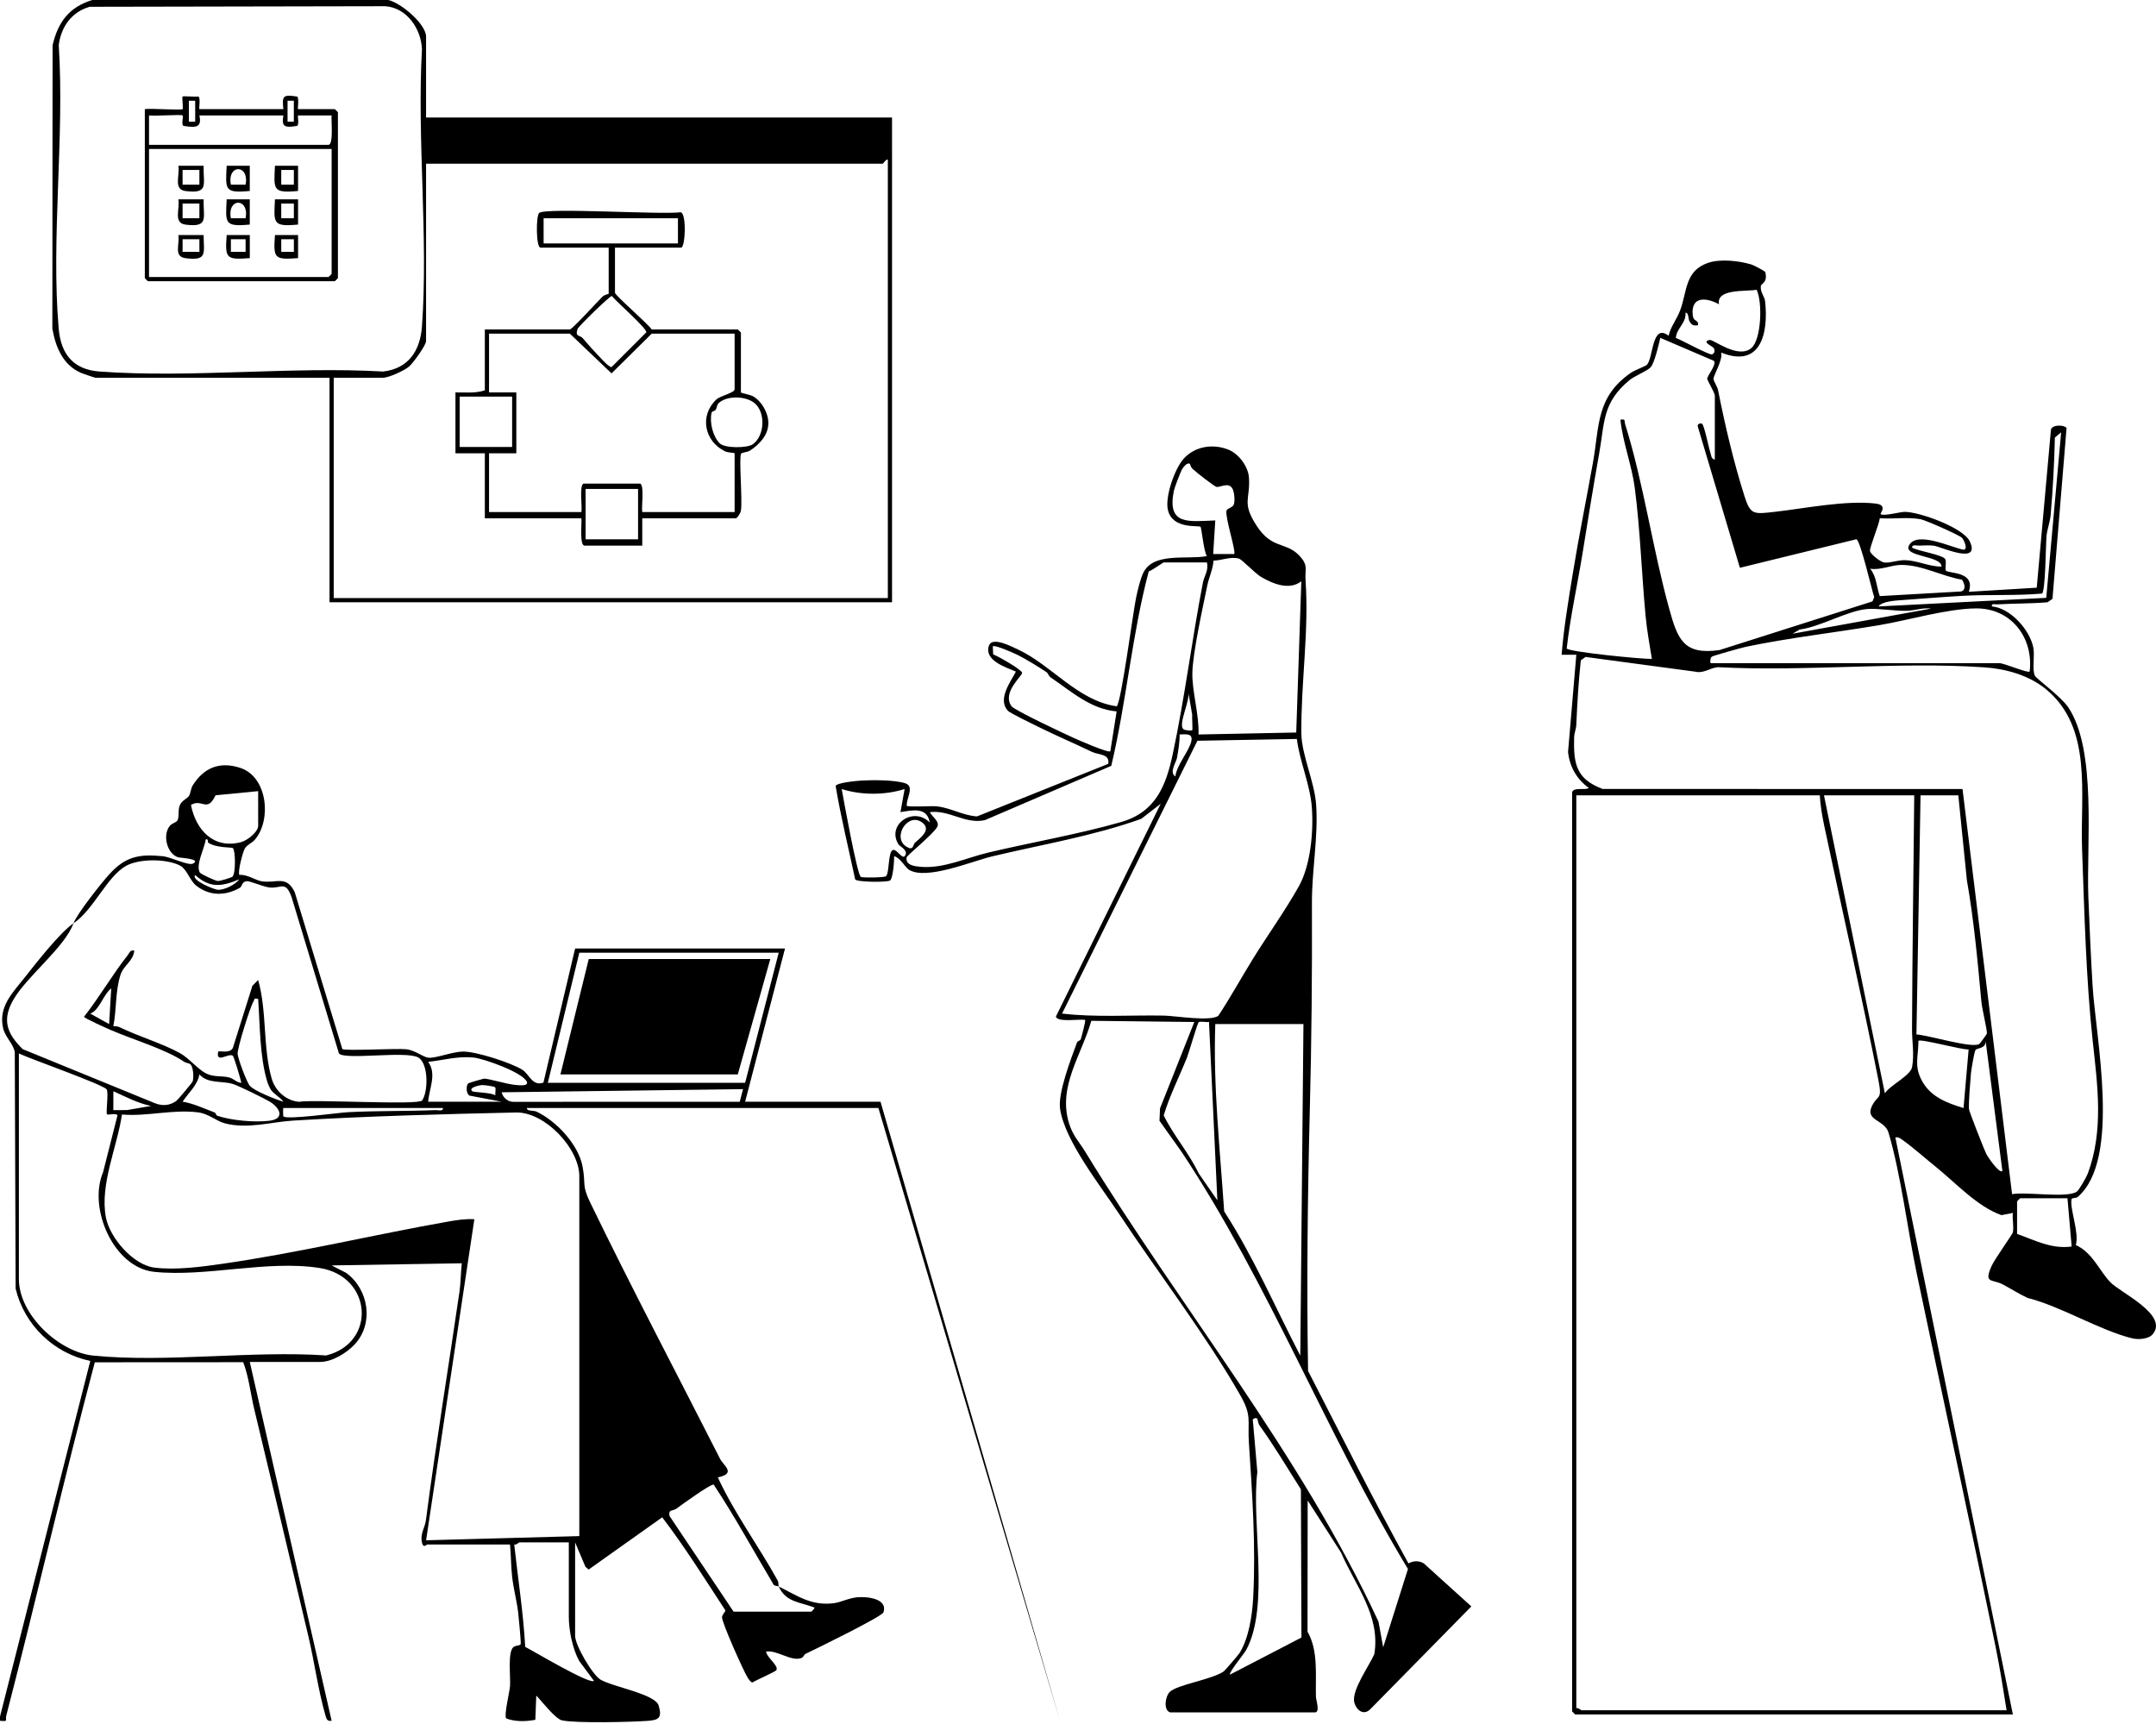
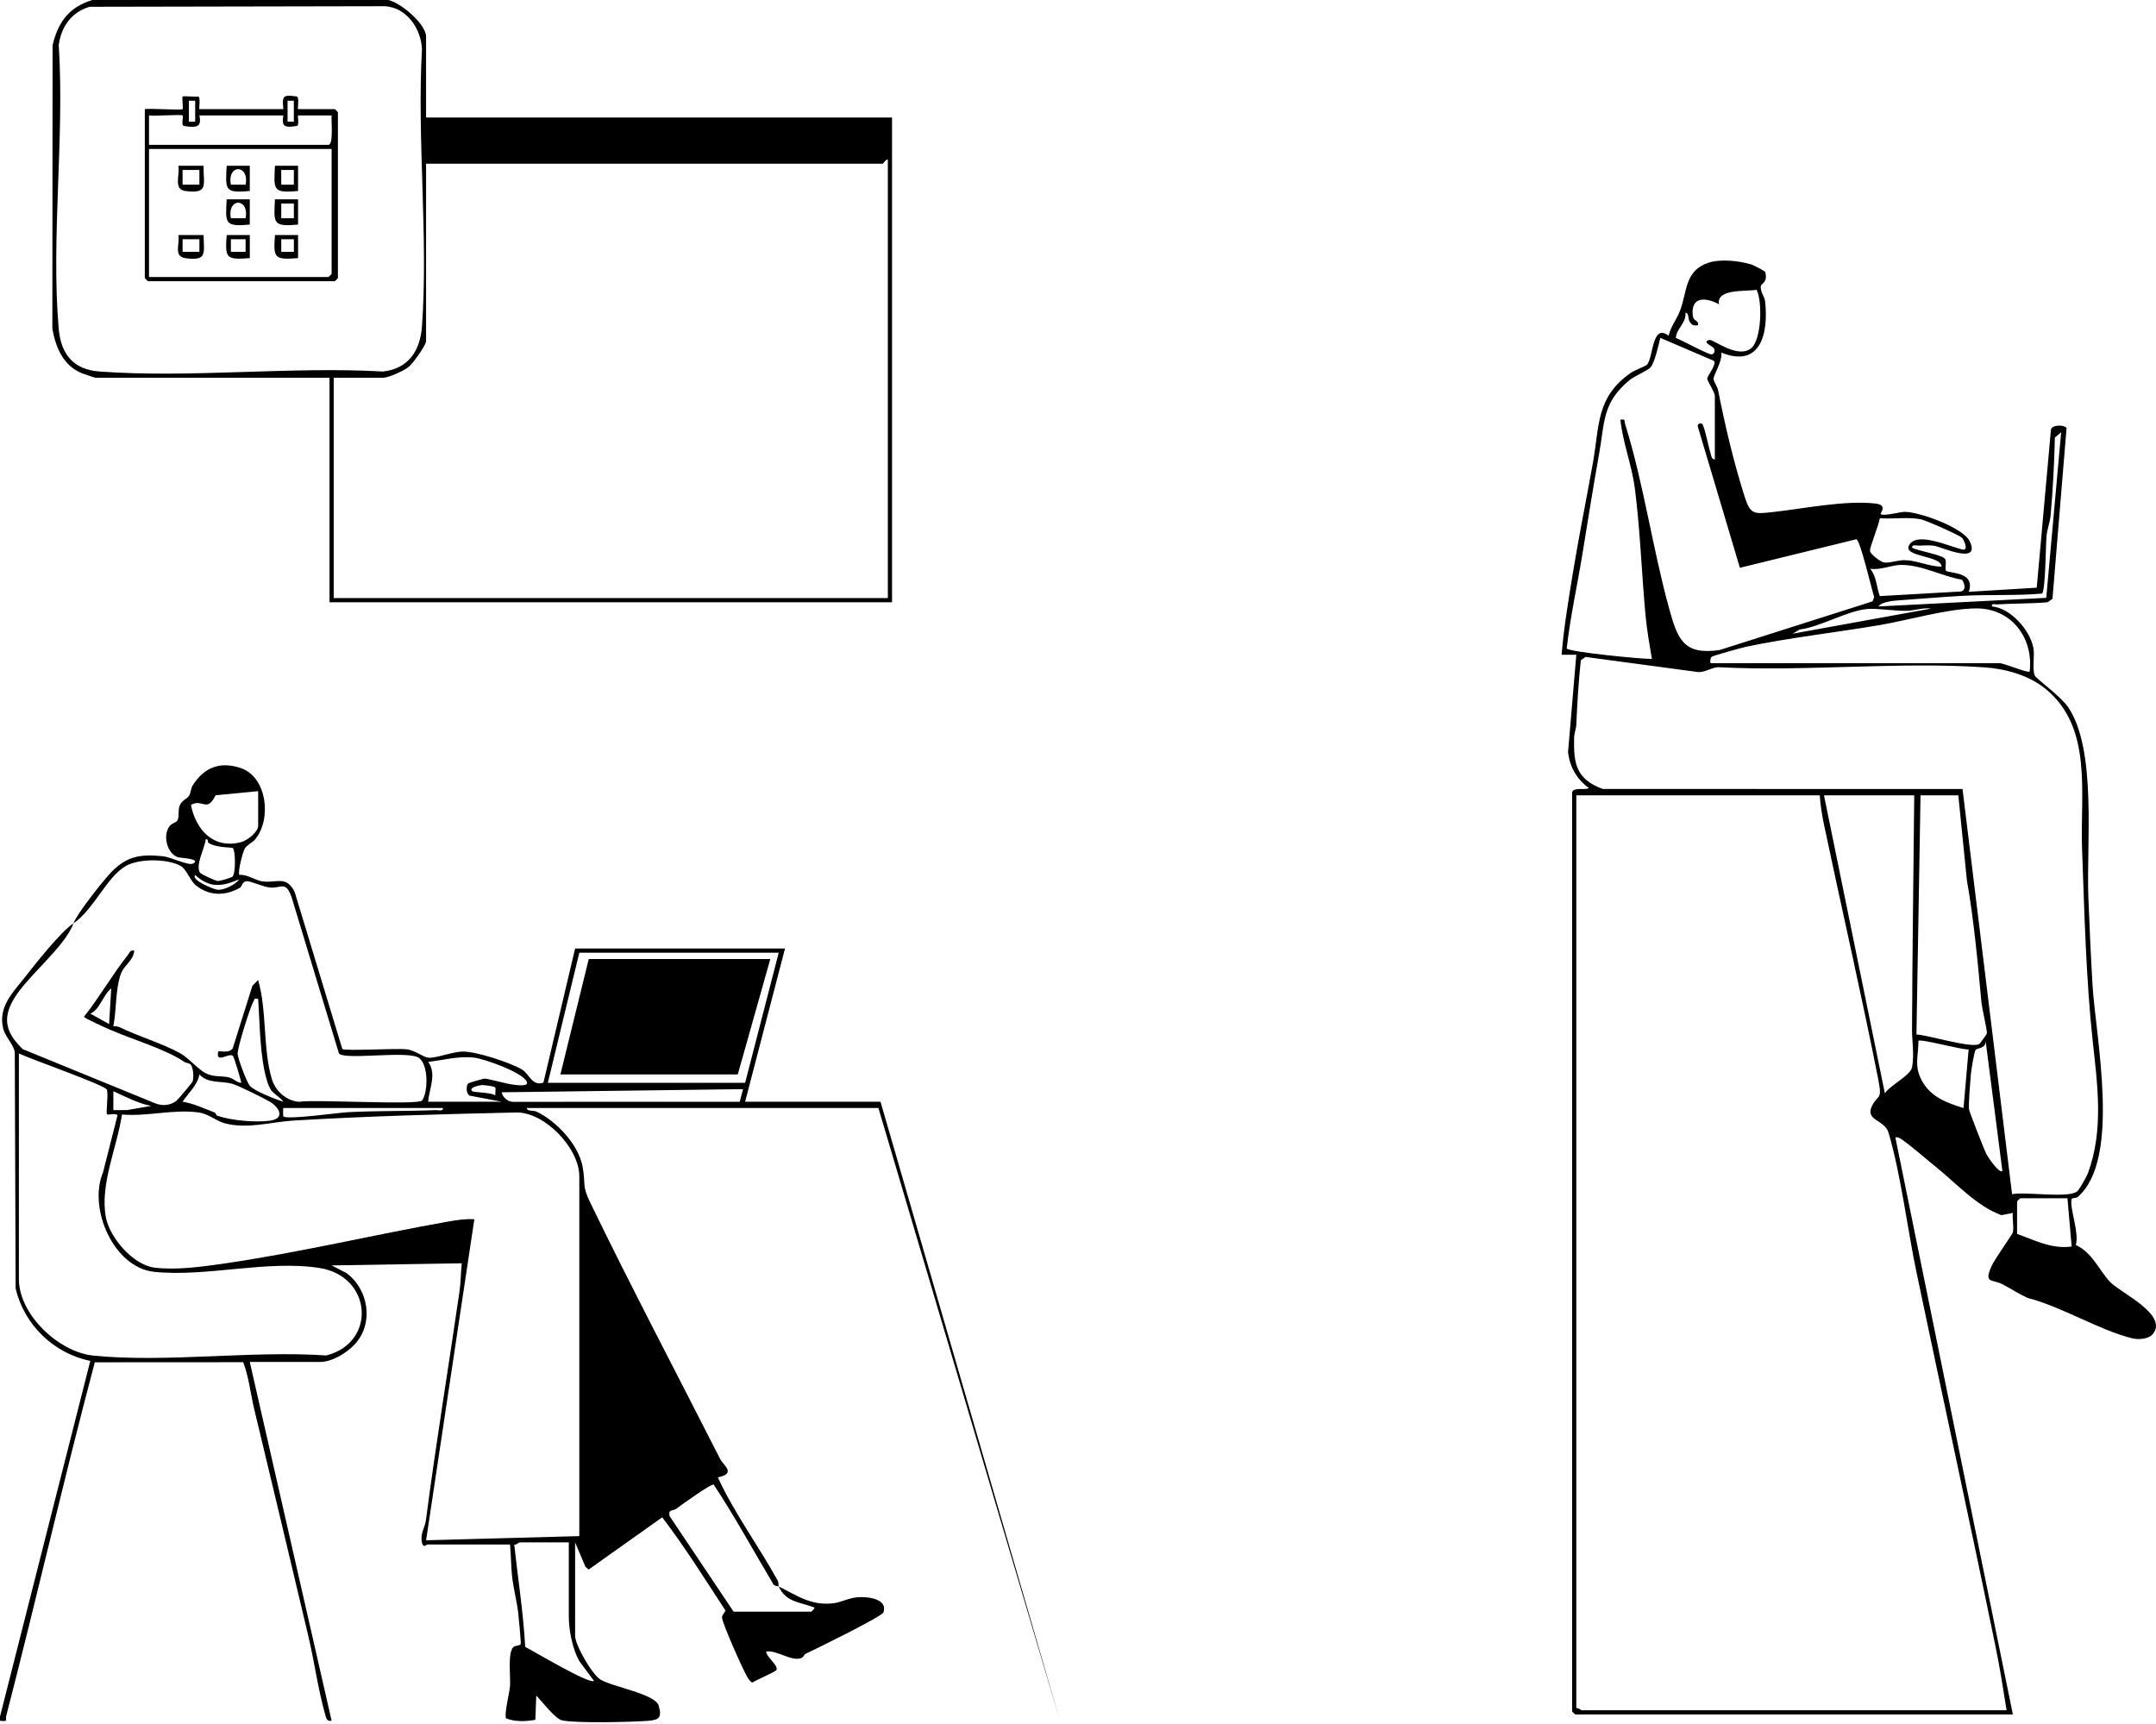
<svg xmlns="http://www.w3.org/2000/svg" width="399" height="319" viewBox="0 0 399 319" fill="none">
  <path d="M13.595 170.871C14.219 169.148 18.692 163.484 20.227 161.79C23.18 158.533 25.715 158.004 30.101 158.448C31.647 158.604 34.907 160.271 35.739 159.805C37.316 158.922 33.32 158.759 32.995 158.66C30.903 158.026 30.016 154.51 31.45 152.8C31.808 152.373 32.615 152.202 32.826 151.845C33.206 151.204 32.904 150.074 33.228 149.142C33.579 148.13 34.666 147.793 34.973 147.291C35.31 146.742 35.307 145.911 35.657 145.354C37.708 142.091 40.627 140.835 44.496 142.114C49.483 143.761 50.299 151.67 47.205 155.346C46.617 156.043 45.745 156.311 45.324 156.998C44.927 157.647 43.931 161.463 44.311 161.912C45.699 161.772 47.327 162.908 48.383 163.082C51.151 163.538 52.953 161.857 54.537 165.085L63.355 194.132C63.801 194.519 73.416 193.983 75.165 194.171C76.937 194.362 78.331 195.714 79.417 195.746C80.872 195.789 83.847 194.605 85.693 194.6C88.18 194.594 94.425 196.619 96.613 197.932C97.961 198.74 98.466 201.076 100.572 200.348L106.433 175.532H145.277L137.897 203.881H162.951L196.161 318.441L162.563 205.046H97.499C97.537 205.719 98.662 205.415 99.334 205.735C102.991 207.477 107.066 211.835 107.817 215.895C108.452 219.33 107.608 219.203 109.265 222.619C117.002 238.574 125.264 254.223 133.267 269.98C133.902 271.231 136.333 272.668 132.847 273.4C135.901 280.029 140.355 286.044 143.903 292.455C144.143 292.888 144.018 293.381 144.112 293.589C143.804 293.436 143.203 293.596 142.999 292.965C139.381 286.89 135.958 280.589 132.077 274.738C131.601 274.527 126.135 278.478 125.206 279.169C124.487 279.705 123.65 279.222 123.91 280.557L135.76 298.249H150.132C150.204 298.249 150.824 297.625 150.714 297.477C147.922 296.444 145.414 296.488 144.112 293.589C147.541 295.288 150.18 297.249 154.384 296.674C155.615 296.506 157.155 295.707 158.727 295.583C160.407 295.45 164.345 295.781 163.495 298.381C163.241 299.157 150.838 305.23 149.086 306.054C148.777 306.199 148.76 306.688 148.221 306.863C146.359 307.467 143.842 305.338 141.781 305.631C141.909 306.768 144.155 308.244 143.679 309.078C143.519 309.359 139.875 310.949 139.25 311.356C138.916 311.33 138.533 310.729 138.343 310.423C137.579 309.196 133.498 300.077 133.622 299.245C133.692 298.78 134.088 298.455 134.263 298.045C130.48 292.267 126.745 286.274 122.553 280.791L108.932 290.46L108.338 289.933L106.433 285.433V302.715C106.433 304.454 109.61 309.905 111.124 310.822C113.322 312.151 121.254 313.491 121.888 315.609C122.581 317.918 121.907 318.311 119.851 318.46C116.848 318.678 106.481 318.932 103.99 318.361C102.755 318.078 100.27 314.828 99.247 313.779L99.071 318.263C97.332 318.59 95.314 318.652 93.668 318.002C93.255 317.347 94.3 313.186 94.386 312.03C94.511 310.358 93.933 305.833 94.977 304.842C95.403 304.436 96.263 304.601 96.365 304.234C96.443 303.956 95.991 299.24 95.905 298.483C95.669 296.423 95.034 294.025 94.782 291.839C94.564 289.957 94.578 287.744 94.391 285.822H79.048C78.963 285.822 78.38 286.542 78.122 285.583C77.666 283.887 78.637 282.75 78.823 281.325C80.673 267.127 82.995 253.1 85.038 238.995C85.271 237.387 85.278 235.433 85.459 233.782L61.376 234.176L64.067 235.557C68.248 238.604 69.222 244.908 65.67 248.756C64.168 250.382 61.478 252.036 59.237 252.036H46.225L61.372 318.441C60.529 318.569 60.419 318.117 60.228 317.452C58.855 312.649 58.205 307.61 57.059 302.756C53.768 288.806 50.387 274.734 47.04 260.734C46.349 257.841 46.076 254.887 45.008 252.086L17.545 252.102C11.793 273.774 6.792 295.754 1.163 317.487C0.925 318.405 1.635 318.595 0 318.442V317.666L16.71 251.848C9.956 250.459 4.494 245.199 2.894 238.463L2.736 194.737C2.532 193.258 0.956 191.91 0.579 190.294C-0.364 186.248 2.399 183.668 4.672 180.768C6.646 178.249 11.133 172.536 13.595 170.871C12.004 175.267 5.091 180.58 2.551 184.877C0.305 188.676 1.237 191.242 4.202 194.151L28.671 204.155C30.037 204.71 31.439 204.617 32.656 203.712C32.938 203.502 35.591 200.336 35.659 200.111C35.882 199.372 35.794 197.514 35.256 196.978C35.009 196.733 34.429 196.733 34.086 196.497C30.693 194.166 24.401 192.319 20.47 190.599C19.797 190.304 15.566 188.43 15.548 188.156C18.395 184.562 20.784 180.369 23.608 176.804C23.976 176.339 24.05 175.745 24.858 175.922C24.619 177.969 22.868 178.554 22.265 180.506C21.322 183.561 21.59 186.788 20.973 189.897C21.35 189.905 21.791 189.922 22.13 190.088C25.659 191.81 30.004 193.072 33.282 194.878C35.213 195.942 36.794 198.215 38.63 198.851C39.988 199.321 41.118 199.073 42.37 199.385C43.295 199.616 43.773 200.344 44.668 200.383C44.521 199.654 43.295 195.522 43.082 195.369C42.288 194.801 39.851 196.957 40.395 194.561C41.354 194.522 42.528 194.882 43.087 193.948L46.713 182.428L47.774 181.357C49.438 187.187 48.617 193.881 50.287 199.625C50.941 201.874 52.943 203.703 55.334 203.899C58.073 203.41 77.458 204.576 78.119 203.649C79.254 202.057 79.331 196.829 77.417 195.704C75.215 194.41 63.777 196.22 62.727 194.954L53.967 166.04C52.864 162.918 52.077 164.419 49.974 164.244C48.713 164.139 46.341 163.009 45.641 163.075C44.744 163.16 44.83 164.043 44.398 164.288C41.707 165.815 38.789 165.847 36.307 163.893C35.163 162.992 34.582 160.868 33.38 160.218C30.938 158.897 25.792 158.859 23.343 160.227C19.773 162.222 17.369 168.319 13.595 170.871ZM47.778 146.406L39.893 147.174C38.314 150.495 37.399 147.697 35.338 148.964C36.258 153.613 39.55 157.18 44.6 155.846C45.767 155.538 47.778 153.976 47.778 152.813L47.778 146.406ZM38.567 155.972C38.351 155.832 38.672 155.175 38.072 155.34C37.897 156.923 36.154 160.033 36.986 161.472C37.145 161.747 39.815 162.997 40.304 163.034C40.72 163.066 42.853 162.403 43.024 162.235C43.645 161.627 43.594 157.355 43.078 156.931C42.898 156.783 40.042 156.934 38.567 155.972ZM44.282 162.72C41.09 164.064 38.878 164.425 36.129 161.939C35.285 162.868 39.591 164.59 40.242 164.655C41.421 164.775 43.559 163.733 44.282 162.72ZM144.112 176.308H107.21L101.383 200.385H137.897L144.112 176.308ZM20.195 189.512L20.584 182.91C19.084 184.08 18.428 186.925 16.707 187.577L20.195 189.512ZM47.776 184.854C46.887 184.668 47.154 184.942 46.902 185.347C46.3 186.316 43.888 194.013 43.977 195.053C44.056 195.966 45.649 200.262 46.245 200.948C47.073 201.902 51.073 203.48 52.438 203.877C51.946 203.118 50.573 202.406 50.121 201.646C49.829 201.153 49.601 200.641 49.435 200.089C48.057 195.486 48.114 189.671 47.776 184.854ZM3.496 194.949V236.696C3.496 243.282 10.875 250.231 17.289 250.867C30.852 252.212 46.58 249.895 60.37 250.839C69.76 248.477 68.871 236.174 59.144 234.653C49.401 233.129 38.159 236.368 28.524 235.363C21.058 234.584 16.248 223.637 19.074 216.93L21.746 206.397C21.457 205.913 19.998 206.401 19.808 206.213C19.555 205.961 20.131 202.218 19.747 201.612C19.184 200.724 5.525 195.946 3.496 194.949ZM79.242 203.881H92.837L86.881 202.748C86.237 202.372 86.201 200.811 86.706 200.462C86.829 200.377 89.417 199.618 89.566 199.608C90.285 199.555 93.908 200.673 95.366 200.77C95.808 200.799 97.879 201.119 97.495 200.196C96.775 198.464 89.537 195.894 87.614 195.705C84.645 195.413 82.115 196.2 79.242 196.506C80.873 198.775 79.417 201.429 79.242 203.881ZM40.145 206.454C42.737 207.357 47.226 207.752 49.933 207.394C52.721 207.024 51.868 205.052 49.924 203.872C48.91 203.257 44.105 200.907 43.097 200.6C41.017 199.965 38.495 200.604 36.907 198.833C36.533 200.864 34.872 202.236 33.794 203.877C35.718 204.174 37.784 205.144 39.694 205.864C39.95 205.96 40.033 206.415 40.145 206.454ZM91.623 201.208C91.487 201.043 89.649 200.784 89.201 200.798C88.859 200.809 86.582 201.246 87.398 201.936C87.678 202.174 90.971 202.153 91.668 202.715C91.606 202.293 91.824 201.452 91.623 201.208ZM137.508 201.554L92.831 202.138C93.084 203.104 93.942 203.892 94.954 203.901L136.9 203.895L137.508 201.554ZM27.965 204.662C25.538 204.182 23.234 202.959 20.98 201.939L20.974 205.436L23.498 205.43L27.965 204.662ZM81.961 205.046H52.44C52.362 205.046 52.384 206.541 52.438 206.597C53.069 207.258 62.622 205.917 64.291 205.826C69.705 205.533 75.188 205.659 80.606 205.434C81.084 205.414 82.048 205.729 81.961 205.046ZM107.21 284.268V217.667C107.21 212.57 100.986 205.936 95.703 205.87C81.86 206.182 67.976 206.542 54.191 207.379C50.255 207.618 45.834 208.985 41.633 207.888C40.005 207.464 38.662 206.116 36.675 205.856C32.016 205.245 27.246 206.65 22.568 206.251C21.69 212.261 18.453 219.168 19.592 225.264C20.298 229.042 24.611 234.058 28.534 234.576C32.412 235.089 37.346 234.424 41.084 233.887C55.102 231.873 69.093 228.509 82.972 226.056C84.555 225.776 86.168 225.528 87.786 225.63L78.855 285.043L107.21 284.268ZM105.268 285.433H96.139C95.995 285.433 95.555 285.946 95.165 285.825C95.849 292.112 96.846 298.409 97.198 304.767C98.839 305.608 109.077 311.736 109.927 311.062L107.198 307.387C105.968 305.189 105.268 301.699 105.268 299.219V285.433Z" fill="black" />
  <path d="M71.859 0C74.163 0.496 78.851 4.438 78.851 6.796V21.747H165.085V111.455H60.983V69.902H17.672C17.534 69.902 15.406 69.18 15.05 69.028C11.665 67.59 10.282 64.254 9.688 60.797L9.732 8.373C10.736 4.098 12.778 1.306 17.089 0H71.859ZM16.597 1.255C13.239 2.216 11.313 4.957 10.872 8.347C11.965 25.296 9.424 44.055 10.86 60.79C11.268 65.551 13.568 68.398 18.432 68.754C35.374 69.993 53.803 67.779 70.904 68.753C75.601 68.214 77.769 64.894 78.091 60.404C79.278 43.821 77.157 25.844 78.088 9.112C77.939 5.311 75.287 1.432 71.291 1.15L16.597 1.255ZM164.308 110.678V29.514C163.904 29.47 163.502 30.291 163.337 30.291H78.851V63.106C78.851 63.914 76.471 67.142 75.758 67.788C74.897 68.568 71.934 69.902 70.888 69.902H61.76V110.678H164.308Z" fill="black" />
  <path d="M290.942 146.601C291.252 145.603 293.336 146.303 294.048 145.826C291.825 144.222 290.487 141.93 290.192 139.162L291.721 121.163L288.998 121.166C289.4 116.225 290.24 111.232 291.038 106.309C292.159 99.396 293.576 92.482 294.801 85.605C296.018 78.769 295.354 73.459 301.853 68.966C302.563 68.475 304.561 67.781 304.822 67.468C305.997 66.066 305.71 59.743 308.805 62.137C309.182 60.416 310.284 59.169 310.928 57.457C312.246 53.952 311.779 50.124 316.099 48.646C318.384 47.864 321.827 48.257 324.135 48.949C324.53 49.068 326.646 50.17 326.692 50.356C327.197 52.38 325.885 52.416 325.856 52.996C325.797 54.19 326.555 54.846 326.657 55.749C327.316 61.625 325.87 68.214 318.525 65.243C318.871 66.641 317.114 69.413 317.112 70.095C317.111 70.578 317.818 71.51 317.958 72.216C319.238 78.712 320.835 85.492 322.836 91.802C323.948 95.311 324.551 95.159 328.395 94.726C333.873 94.108 341.568 92.539 347.09 93.185C349.445 93.46 347.892 95.02 348.043 95.141C348.583 95.577 351.603 94.724 352.509 94.725C355.242 94.728 363.37 97.654 364.545 100.199C366.6 104.649 359.236 101.188 357.924 100.994C357.106 100.873 356.071 100.938 355.223 100.972C354.752 100.991 353.779 100.677 353.872 101.354C355.006 102.001 359.756 102.686 360.033 103.547C360.225 104.142 359.916 105.347 360.12 105.596C360.587 106.164 365.667 105.686 364.355 109.516L376.928 108.758L379.561 79.471C379.848 78.547 382.018 78.602 382.448 79.197L379.841 110.82L378.925 111.457C375.828 111.718 372.69 111.662 369.594 111.844C369.155 111.869 368.529 111.588 368.632 112.228C372.037 112.501 375.693 116.592 376.307 119.896C376.587 121.402 376.039 123.934 376.589 125.051C376.87 125.623 381.423 128.895 382.772 130.908C388.087 138.835 386.1 156.21 386.482 166.034C386.691 171.41 386.942 176.969 387.259 182.345C387.822 191.893 392.589 214.571 384.511 221.509C384.187 221.787 383.418 221.61 383.358 221.967C383.048 223.798 384.833 228.15 384.16 230.404C387.26 231.799 388.507 235.168 390.56 237.296C392.423 239.227 401.328 243.292 398.421 246.876C397.641 247.838 395.722 247.948 394.561 247.66C388.517 246.162 381.486 241.784 375.234 240.191C373.646 239.47 372.073 238.437 370.656 237.699C368.616 236.637 367.098 237.619 368.564 234.298C369.128 233.019 372.426 228.44 372.507 228.077C372.736 227.048 372.369 225.572 372.511 224.465L370.396 224.874C365.865 223.252 362.007 218.957 358.236 215.922C356.33 214.388 354.074 212.373 352.068 210.941C351.662 210.652 351.298 210.389 350.764 210.485L372.514 317.279H291.524C291.483 317.279 290.942 316.737 290.942 316.696L290.942 146.601ZM325.091 53.629C323.025 53.985 317.582 53.388 318.129 56.31C315.702 54.988 312.93 54.824 313.262 58.285C313.396 59.687 314.374 59.045 314.246 60.192C313.459 60.284 313.186 60.246 312.732 59.574C312.342 58.994 312.604 57.895 311.922 57.866C312.113 59.764 310.232 60.783 310.145 62.539C311.144 62.898 316.174 65.667 316.788 65.578C317.222 65.515 317.456 64.965 317.176 64.454C316.961 64.062 314.782 63.236 316.394 62.91C317.081 62.771 321.632 66.506 324.11 64.42C325.964 62.859 326.211 55.935 325.091 53.629ZM317.356 85.048V73.204C317.356 72.686 315.945 70.389 315.945 70.097C315.944 69.534 317.72 67.513 317.193 66.779L307.261 62.523C306.981 63.751 306.204 67.121 305.49 67.955C304.957 68.577 302.41 69.648 301.625 70.293C296.482 74.516 296.986 78.192 295.936 84.022C294.812 90.262 293.85 96.428 292.829 102.663C291.884 108.436 290.588 114.211 289.942 120.011C290.409 120.654 303.806 121.982 305.704 121.939C305.273 119.304 304.79 116.643 304.541 113.977C303.819 106.282 303.538 97.947 302.548 90.338C301.994 86.084 300.336 81.95 299.878 77.672C300.919 77.495 300.554 77.854 300.761 78.515C304.179 89.451 305.851 101.61 308.924 112.701C310.47 118.281 311.565 121.267 318.234 120.295L346.533 111.293L346.849 110.509C346.383 109.104 344.253 99.853 343.54 99.794L321.993 105.075L314.234 79.035C313.955 78.368 314.844 78.255 315.02 78.447C315.447 78.912 316.206 82.799 316.527 83.741C316.701 84.251 316.638 84.929 317.356 85.048ZM381.446 80.002L380.286 80.973C380.172 85.753 379.92 90.577 379.501 95.334C379.385 96.641 378.857 97.921 378.736 99.229C378.597 100.734 378.553 109.438 377.897 109.848C372.974 110.273 367.894 109.985 362.982 110.274C359.274 110.493 355.46 110.801 351.737 111.072C350.681 111.148 348.194 111.315 347.654 112.228L378.689 110.636L381.446 80.002ZM363.089 99.519C362.59 99.02 356.377 96.265 355.448 96.091C353.019 95.637 350.358 96.088 347.891 95.898C347.747 97.059 346.011 101.241 346.068 101.931C346.121 102.559 348.013 103.982 348.647 104.085C349.685 104.255 351.189 103.636 352.513 103.662C354.818 103.708 356.994 104.862 359.306 104.852C359.342 102.797 352.241 103.093 353.269 100.975C354.642 98.147 361.058 101.299 363.391 101.735C364.289 101.671 363.42 99.851 363.089 99.519ZM363.092 107.279C359.367 106.64 355.559 104.476 351.734 104.547C349.964 104.58 347.987 105.554 346.101 105.246C347.298 106.7 347.272 108.613 347.879 110.313L362.938 109.456C363.921 109.148 363.576 107.98 363.092 107.279ZM357.363 112.625C355.843 112.418 354.414 112.982 352.917 113.028C350.604 113.098 347.593 112.548 345.629 112.697C341.975 112.974 336.911 116.006 333.077 116.494L331.728 117.277L357.363 112.625ZM316.579 122.718H369.99C370.917 122.718 375.271 124.62 375.62 124.272C376.367 118.046 372.214 112.541 365.709 112.591C360.366 112.632 353.196 114.773 347.807 115.686C339.747 117.051 331.006 118.03 323.08 119.703C322.355 119.855 317.074 121.33 316.806 121.518C316.468 121.754 316.484 122.62 316.579 122.718ZM378.601 127.513C375.487 124.965 371.223 123.768 367.267 123.498C351.24 122.407 334.061 124.328 317.911 123.467C316.37 123.615 315.331 124.687 313.65 124.288L293.429 121.572L292.554 122.195C292.119 126.22 291.896 130.139 291.715 134.17C291.681 134.924 291.335 135.661 291.314 136.488C291.193 141.373 291.696 144.177 296.592 146.001L363.194 146.016L372.365 220.992C374.981 220.496 382.421 221.762 384.324 220.542C384.768 220.257 386.161 217.762 386.383 217.164C389.348 209.188 388.174 200.816 387.301 192.788C386.043 181.221 385.75 168.756 385.317 157.102C384.94 146.95 387.358 134.678 378.601 127.513ZM336.778 147.183H291.719V316.114C292.1 315.988 292.561 316.502 292.69 316.502H371.349C370.738 312.602 370.103 308.621 369.31 304.754C364.575 281.656 359.509 258.54 354.685 235.493C352.97 227.298 351.812 217.463 349.501 209.609C348.795 207.212 345.169 207.402 346.397 204.757C347.485 202.413 348.403 203.827 347.618 199.839C344.528 184.155 340.897 168.464 337.594 152.775C337.209 150.949 336.89 149.048 336.778 147.183ZM354.258 147.183H337.555L348.823 202.328C349.807 200.791 353.571 199.067 353.862 197.467C354.294 195.099 353.842 192.713 353.85 190.502C353.906 176.053 354.125 161.624 354.258 147.183ZM362.415 147.183H355.423L354.666 191.436C356.768 191.53 364.934 194.06 366.296 193.206C366.41 193.135 367.687 191.39 367.704 191.272C367.783 190.692 366.8 186.62 366.69 185.433C365.994 177.905 365.305 170.278 364 162.88L362.415 147.183ZM364.325 194.203C362.997 194.296 355.468 192.188 355.033 192.618C355.043 195.526 354.187 197.207 355.656 199.959C357.277 202.997 360.29 204.107 363.381 205.053L364.325 194.203ZM370.571 216.695L367.47 192.623C367.549 194.067 366 193.904 365.622 194.27C365.386 194.498 364.81 197.968 364.752 198.645C364.615 200.24 364.322 203.783 364.383 205.212C364.402 205.663 367.242 212.868 367.632 213.617C367.906 214.142 370.002 217.257 370.571 216.695ZM382.614 221.746H373.874C373.833 221.746 373.291 222.287 373.291 222.328V228.348C376.667 229.537 379.624 231.18 383.393 230.679L382.614 221.746Z" fill="black" />
-   <path d="M216.556 316.891C215.276 316.497 215.632 313.95 216.47 313.115C217.853 311.739 224.224 310.844 226.462 309.311C226.706 309.144 229.241 306.175 229.423 305.877C231.093 303.15 231.737 299.035 231.915 295.742C232.433 286.205 231.747 276.479 231.126 266.984C230.853 262.814 231.746 262.063 229.495 258.129C223.088 246.932 214.102 235.237 207.051 224.562C203.611 219.355 197.076 211.16 196.186 205.222C195.746 202.291 198.199 195.944 199.312 192.933C199.43 192.614 199.901 192.619 200.01 192.313C200.168 191.87 200.955 188.865 200.823 188.739C199.818 188.542 195.685 189.257 195.41 188.125L214.808 148.741L211.199 151.537C202.295 154.721 192.798 156.289 183.58 158.487C179.919 159.36 171.403 162.965 168.207 160.95C167.533 160.525 166.614 158.74 165.48 158.446C165.497 159.287 165.268 162.547 164.725 162.938C164.211 163.309 158.604 163.26 158.264 162.743C157.049 157.052 155.628 151.276 154.648 145.466C154.796 144.845 158.532 144.503 159.439 144.449C161.517 144.325 165.608 144.325 167.519 144.946C169.334 145.536 167.692 147.739 167.808 149.123C168.095 149.387 172.486 149.125 173.315 149.214C176.044 149.507 178.104 150.899 180.807 151.083L205.098 141.355C205.431 139.477 203.292 139.721 202.085 139.14C199.031 137.667 195.472 136.143 192.276 134.565C191.327 134.096 186.931 131.966 186.547 131.557C184.543 129.416 187.007 126.222 188.008 124.284C186.064 123.469 182.086 122.192 183.016 119.483C183.614 117.741 187.144 119.613 188.394 120.194C194.641 123.102 199.486 129.714 206.663 130.704C207.487 130.099 209.711 113.126 210.253 110.592C210.528 109.308 211.019 107.194 211.552 106.06C213.414 102.095 219.707 103.625 223.352 102.91C222.768 102.092 222.375 97.682 222.172 97.493C221.828 97.173 217.004 98.01 216.143 94.395C215.561 91.952 217.39 86.713 219.083 84.856C221.168 82.571 224.484 82.073 227.33 83.21C229.25 83.977 230.996 86.326 231.136 88.359C231.42 92.485 229.714 92.936 232.601 97.357C235.373 101.6 237.923 100.28 240.303 102.666C242.23 104.597 241.461 105.296 241.608 107.35C242.276 116.725 240.748 126.343 240.836 135.726C240.873 139.665 243.275 144.651 243.57 148.914C243.987 154.949 242.767 160.942 242.792 167.167C242.843 180.025 242.73 192.451 242.403 205.257C241.992 221.352 241.802 237.552 242.079 253.704C248.213 265.608 254.178 277.601 260.654 289.32C261.58 288.827 262.546 288.772 263.478 289.304L272.295 297.282L253.622 316.275C252.364 317.575 251.008 316.475 250.636 315.044C250.067 312.857 253.391 308.288 254.335 306.117C255.533 298.992 250.817 293.421 248.173 287.304L242.003 277.67L241.977 301.961C243.999 305.472 243.426 309.933 243.534 313.994C243.55 314.606 244.338 316.891 243.358 316.891H216.556ZM220.215 85.851C219.703 85.483 218.979 86.485 218.75 86.853C218.503 87.25 217.337 90.335 217.245 90.787C215.932 97.294 219.936 96.482 224.905 96.312L224.517 102.526L228.404 102.522C228.8 102.126 226.74 95.879 226.973 94.534C227.056 94.055 228.113 93.986 228.344 93.337C228.582 92.67 228.429 90.962 228.046 90.358C227.312 89.2 225.863 90.195 225.157 90.112C224.776 90.067 221.352 87.383 220.672 86.739C220.349 86.433 220.256 85.88 220.215 85.851ZM240.829 107.572C238.605 109.312 235.498 108.023 233.328 106.726C232.25 106.081 229.869 103.555 229.295 103.382C227.802 102.93 226.082 103.728 224.573 103.743C224.5 105.267 223.726 106.896 223.448 108.25C222.614 112.31 220.741 120.767 220.662 124.527C220.59 127.917 221.96 132.365 221.798 135.923L239.887 135.558L240.829 107.572ZM223.353 104.077H215.39C215.227 104.077 213.163 105.594 212.591 105.743C209.461 117.518 208.484 129.852 205.657 141.724L182.295 151.763C178.684 152.603 175.674 149.827 172.079 150.294C172.454 151.099 173.958 152.019 173.458 152.998C172.772 154.341 167.855 158.27 167.785 158.665C167.527 160.127 169.3 160.313 170.312 160.405C174.611 160.794 178.769 158.757 182.873 157.781C190.829 155.889 199.757 154.352 207.505 152.115C213.834 150.287 215.772 145.487 217.044 139.516C219.28 129.015 220.589 118.312 222.618 107.808C222.856 106.576 223.727 105.538 223.353 104.077ZM193.697 124.409C192.27 123.45 189.997 122.055 188.475 121.277C187.803 120.934 184.072 119.261 183.734 119.613L183.799 121.1C184.687 121.427 189.02 123.867 189.154 124.507C189.268 125.053 185.353 128.112 187.203 130.706C187.715 131.424 197.197 135.888 198.79 136.596C199.671 136.988 205.143 139.399 205.483 139.029L206.651 131.652C201.809 131.225 198.288 127.956 194.467 125.382C194.062 125.109 193.947 124.577 193.697 124.409ZM220.633 135.146C220.755 135.029 220.578 132.771 220.63 132.235L219.861 127.768C220.513 129.351 217.843 134.143 219.058 134.975C219.352 135.176 220.534 135.24 220.633 135.146ZM217.522 143.686C217.741 141.59 220.123 138.934 220.485 137.105C220.78 135.611 219.337 135.914 218.304 135.919C218.327 137.381 218.069 138.853 217.812 140.284C217.673 141.056 216.321 142.978 217.522 143.686ZM240.002 136.751L221.601 137.082L196.551 187.568C202.794 188.301 209.118 187.827 215.406 187.944C217.432 187.981 224.112 189.097 225.486 187.956C227.761 184.513 229.743 180.88 231.914 177.377C234.515 173.181 237.933 168.384 240.377 164.009C242.559 160.105 243.119 153.805 242.769 149.326C242.444 145.157 240.531 140.939 240.002 136.751ZM167.414 146.019C163.761 147.174 159.41 147.171 155.768 146.019C156.13 148.003 158.614 161.825 159.311 162.28C159.582 162.456 163.598 162.414 163.948 162.162C164.629 161.671 164.302 157.503 165.287 157.283C165.949 157.134 166.95 158.992 167.416 158.444C168.283 157.423 166.521 156.639 166.296 156.283C163.962 152.593 169.11 149.123 172.075 152.232C171.552 149.257 168.907 149.947 166.643 150.288L167.414 146.019ZM170.811 152.331C168.109 150.03 164.939 154.999 167.793 156.712C169.112 157.503 168.903 156.33 169.358 155.922C170.187 155.175 172.359 153.649 170.811 152.331ZM221.023 189.129L201.966 188.908C200.159 195.256 195.746 201.051 197.83 207.846C198.552 210.199 199.735 211.33 200.815 213.1C218.443 241.995 240.652 268.906 255.109 300.094L255.978 304.849L260.564 290.356C245.429 265.276 234.893 237.599 218.652 213.135L214.58 207.414L214.68 205.115L221.023 189.129ZM223.743 189.123C223.26 189.205 222.093 188.952 221.839 189.165C221.574 189.388 220.044 194.773 219.662 195.726C218.233 199.288 216.464 202.729 215.362 206.42C217.211 210.18 220.001 213.307 221.84 217.153L225.292 222.132L223.743 189.123ZM241.222 189.513H224.907C224.503 201.141 225.774 212.611 226.553 224.178C232.017 232.625 236.005 241.963 240.639 250.876L241.222 189.513ZM232.67 262.523C232.468 262.32 231.616 262.453 231.885 263.112L232.692 272.409C231.525 281.737 235.036 297.161 230.632 305.333C230.28 305.986 227.323 309.583 227.63 309.9L240.85 303.04L240.751 275.614C238.239 271.662 235.844 267.611 233.115 263.817C232.827 263.417 232.727 262.581 232.67 262.523Z" fill="black" />
  <path d="M142.557 177.473L136.536 198.832H103.713L108.957 177.473H142.557Z" fill="black" />
-   <path d="M113.811 45.824V54.173C113.811 54.654 119.937 59.933 120.608 60.969H136.534C136.576 60.969 137.117 61.511 137.117 61.552V72.62C137.117 72.736 138.803 73.026 139.331 73.32C140.957 74.227 142.172 76.382 142.196 78.248C142.225 80.495 140.533 82.264 138.768 83.402C138.356 83.668 137.292 83.743 137.167 83.933C136.692 84.653 137.459 92.71 137.107 94.551C137.025 94.977 136.436 95.921 136.146 95.921H118.86V100.969H108.178C107.228 100.969 107.692 96.795 107.596 95.921H89.727V83.882H84.289V72.62C86.113 72.589 87.974 72.828 89.727 72.231V60.969H105.459C105.886 60.969 110.646 55.729 111.472 54.925C111.925 54.483 112.645 54.432 112.645 54.368V45.824H100.021C99.193 45.824 99.161 39.838 99.802 39.392C101.251 38.383 122.499 39.768 125.992 39.276C127.105 39.645 126.815 45.824 126.047 45.824H113.811ZM125.464 40.387H100.604V45.047H125.464V40.387ZM110.076 65.096C110.632 65.662 112.645 68.024 113.174 67.931L119.609 61.499C119.738 60.774 114.047 55.813 113.228 54.777C112.789 54.787 107.049 60.418 106.893 60.862C106.364 62.36 107.325 62.012 107.787 62.524C108.544 63.363 109.285 64.29 110.076 65.096ZM135.952 61.746H120.608L113.175 69.097L105.459 61.746H90.504V72.62H95.554V83.882H90.504V94.755H107.596C107.78 93.652 107.179 90.032 107.959 89.488H118.497C119.276 90.033 118.677 93.635 118.86 94.755H135.952V83.882C135.952 83.792 134.712 83.778 134.183 83.522C130.369 81.678 129.376 76.928 132.587 73.916C133.318 73.231 135.952 72.707 135.952 72.037L135.952 61.746ZM94.777 73.397H85.066V82.717H94.777V73.397ZM139.33 82.209C141.512 80.651 141.739 76.315 139.619 74.585C137.977 73.244 134.419 73.161 132.94 74.66C132.681 74.921 132.677 75.476 132.455 75.829C132.289 76.092 131.756 76.076 131.686 76.384C131.286 78.135 131.91 80.793 133.211 82.054C134.162 82.977 138.296 82.948 139.33 82.209ZM118.084 90.484H108.372V99.804H118.084V90.484Z" fill="black" />
  <path d="M33.793 20.195C33.938 20.047 33.644 18.012 33.791 17.863C33.923 17.728 36.131 17.965 36.677 17.858C37.176 17.932 36.776 20.195 36.9 20.195H52.438C52.183 17.713 52.371 17.482 54.934 17.858C55.432 17.931 55.033 20.195 55.157 20.195H61.955C61.996 20.195 62.537 20.736 62.537 20.777V51.456C62.537 51.498 61.996 52.039 61.955 52.039H27.383C27.342 52.039 26.801 51.498 26.801 51.456V20.195C27.8 20.01 33.547 20.444 33.793 20.195ZM36.122 18.639H34.96V22.527H36.122V18.639ZM54.378 18.639H53.216V22.527H54.378V18.639ZM33.793 21.36C33.577 21.137 28.49 21.525 27.578 21.36V26.797H60.789C61.767 26.797 61.256 22.199 61.372 21.36H55.157C55.038 21.36 55.43 23.235 54.934 23.308C52.786 23.627 52.059 23.59 52.438 21.36H36.9C37.42 23.697 36.142 23.627 34.016 23.308C33.471 23.227 33.983 21.556 33.793 21.36ZM61.372 27.573H27.578V51.262H60.789C60.83 51.262 61.372 50.721 61.372 50.68V27.573Z" fill="black" />
  <path d="M55.161 36.891V41.555C50.401 42.002 50.676 41.28 50.884 36.891H55.161ZM54.384 37.667H52.049V40.39H54.384V37.667Z" fill="black" />
  <path d="M55.161 30.678V35.342C50.401 35.789 50.676 35.068 50.884 30.678H55.161ZM54.384 31.454H52.049V34.177H54.384V31.454Z" fill="black" />
  <path d="M37.679 30.678C37.601 34.13 38.711 35.908 34.355 35.357C32.02 35.062 33.321 32.508 33.014 30.678H37.679ZM36.902 31.454H33.791V34.177H36.902V31.454Z" fill="black" />
-   <path d="M37.679 36.891C37.601 40.343 38.711 42.121 34.355 41.57C32.02 41.275 33.321 38.721 33.014 36.891H37.679ZM36.902 37.667H33.791V40.39H36.902V37.667Z" fill="black" />
  <path d="M46.225 36.891V41.555C41.465 42.002 41.74 41.28 41.948 36.891H46.225ZM45.448 40.389C46.186 36.574 42.002 36.533 42.725 40.389H45.448Z" fill="black" />
  <path d="M55.163 43.492V47.768C50.802 48.094 50.558 47.858 50.886 43.492L55.163 43.492ZM54.386 44.269H52.051V46.603H54.386V44.269Z" fill="black" />
  <path d="M46.225 30.678V35.342C41.465 35.789 41.74 35.068 41.948 30.678H46.225ZM45.448 34.176C46.186 30.361 42.002 30.32 42.725 34.176H45.448Z" fill="black" />
  <path d="M37.68 43.492C37.715 46.889 38.43 48.299 34.356 47.783C32.083 47.496 33.28 45.28 33.015 43.492H37.68ZM36.904 44.269H33.792V46.603H36.904V44.269Z" fill="black" />
  <path d="M46.229 43.492V47.768C41.862 48.096 41.626 47.852 41.952 43.492L46.229 43.492ZM45.452 44.269H42.729V46.603H45.452V44.269Z" fill="black" />
</svg>